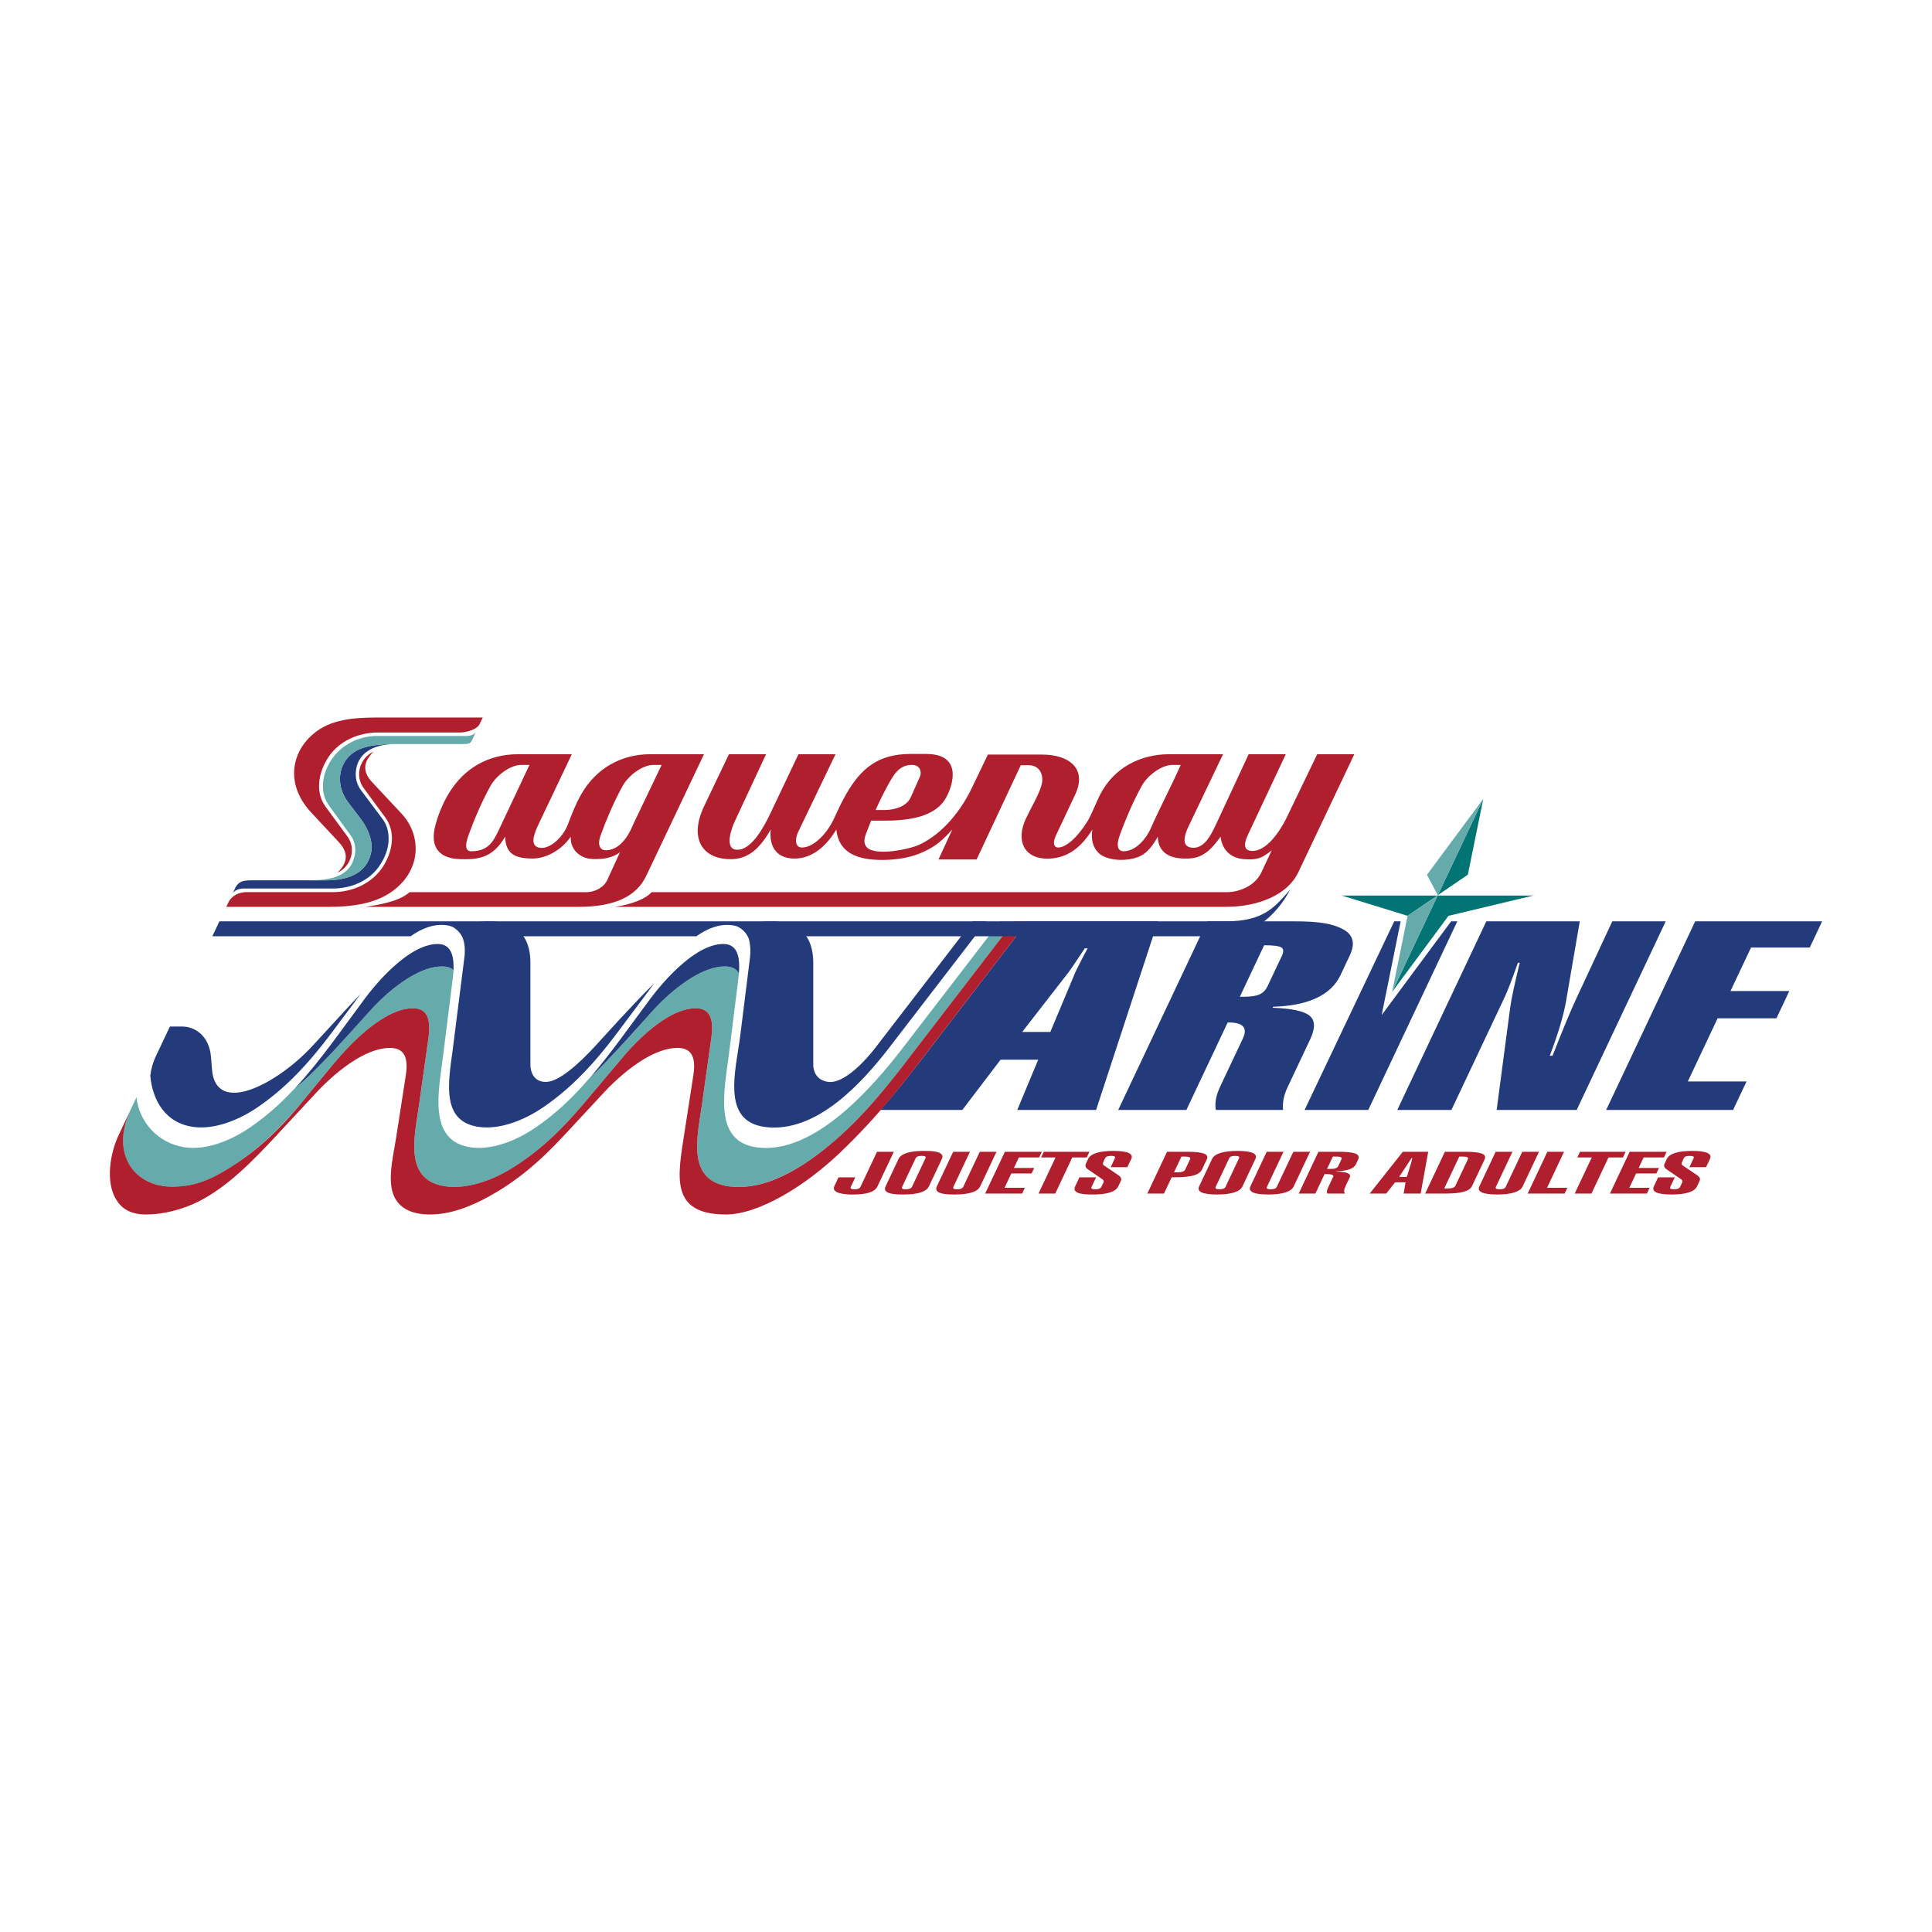
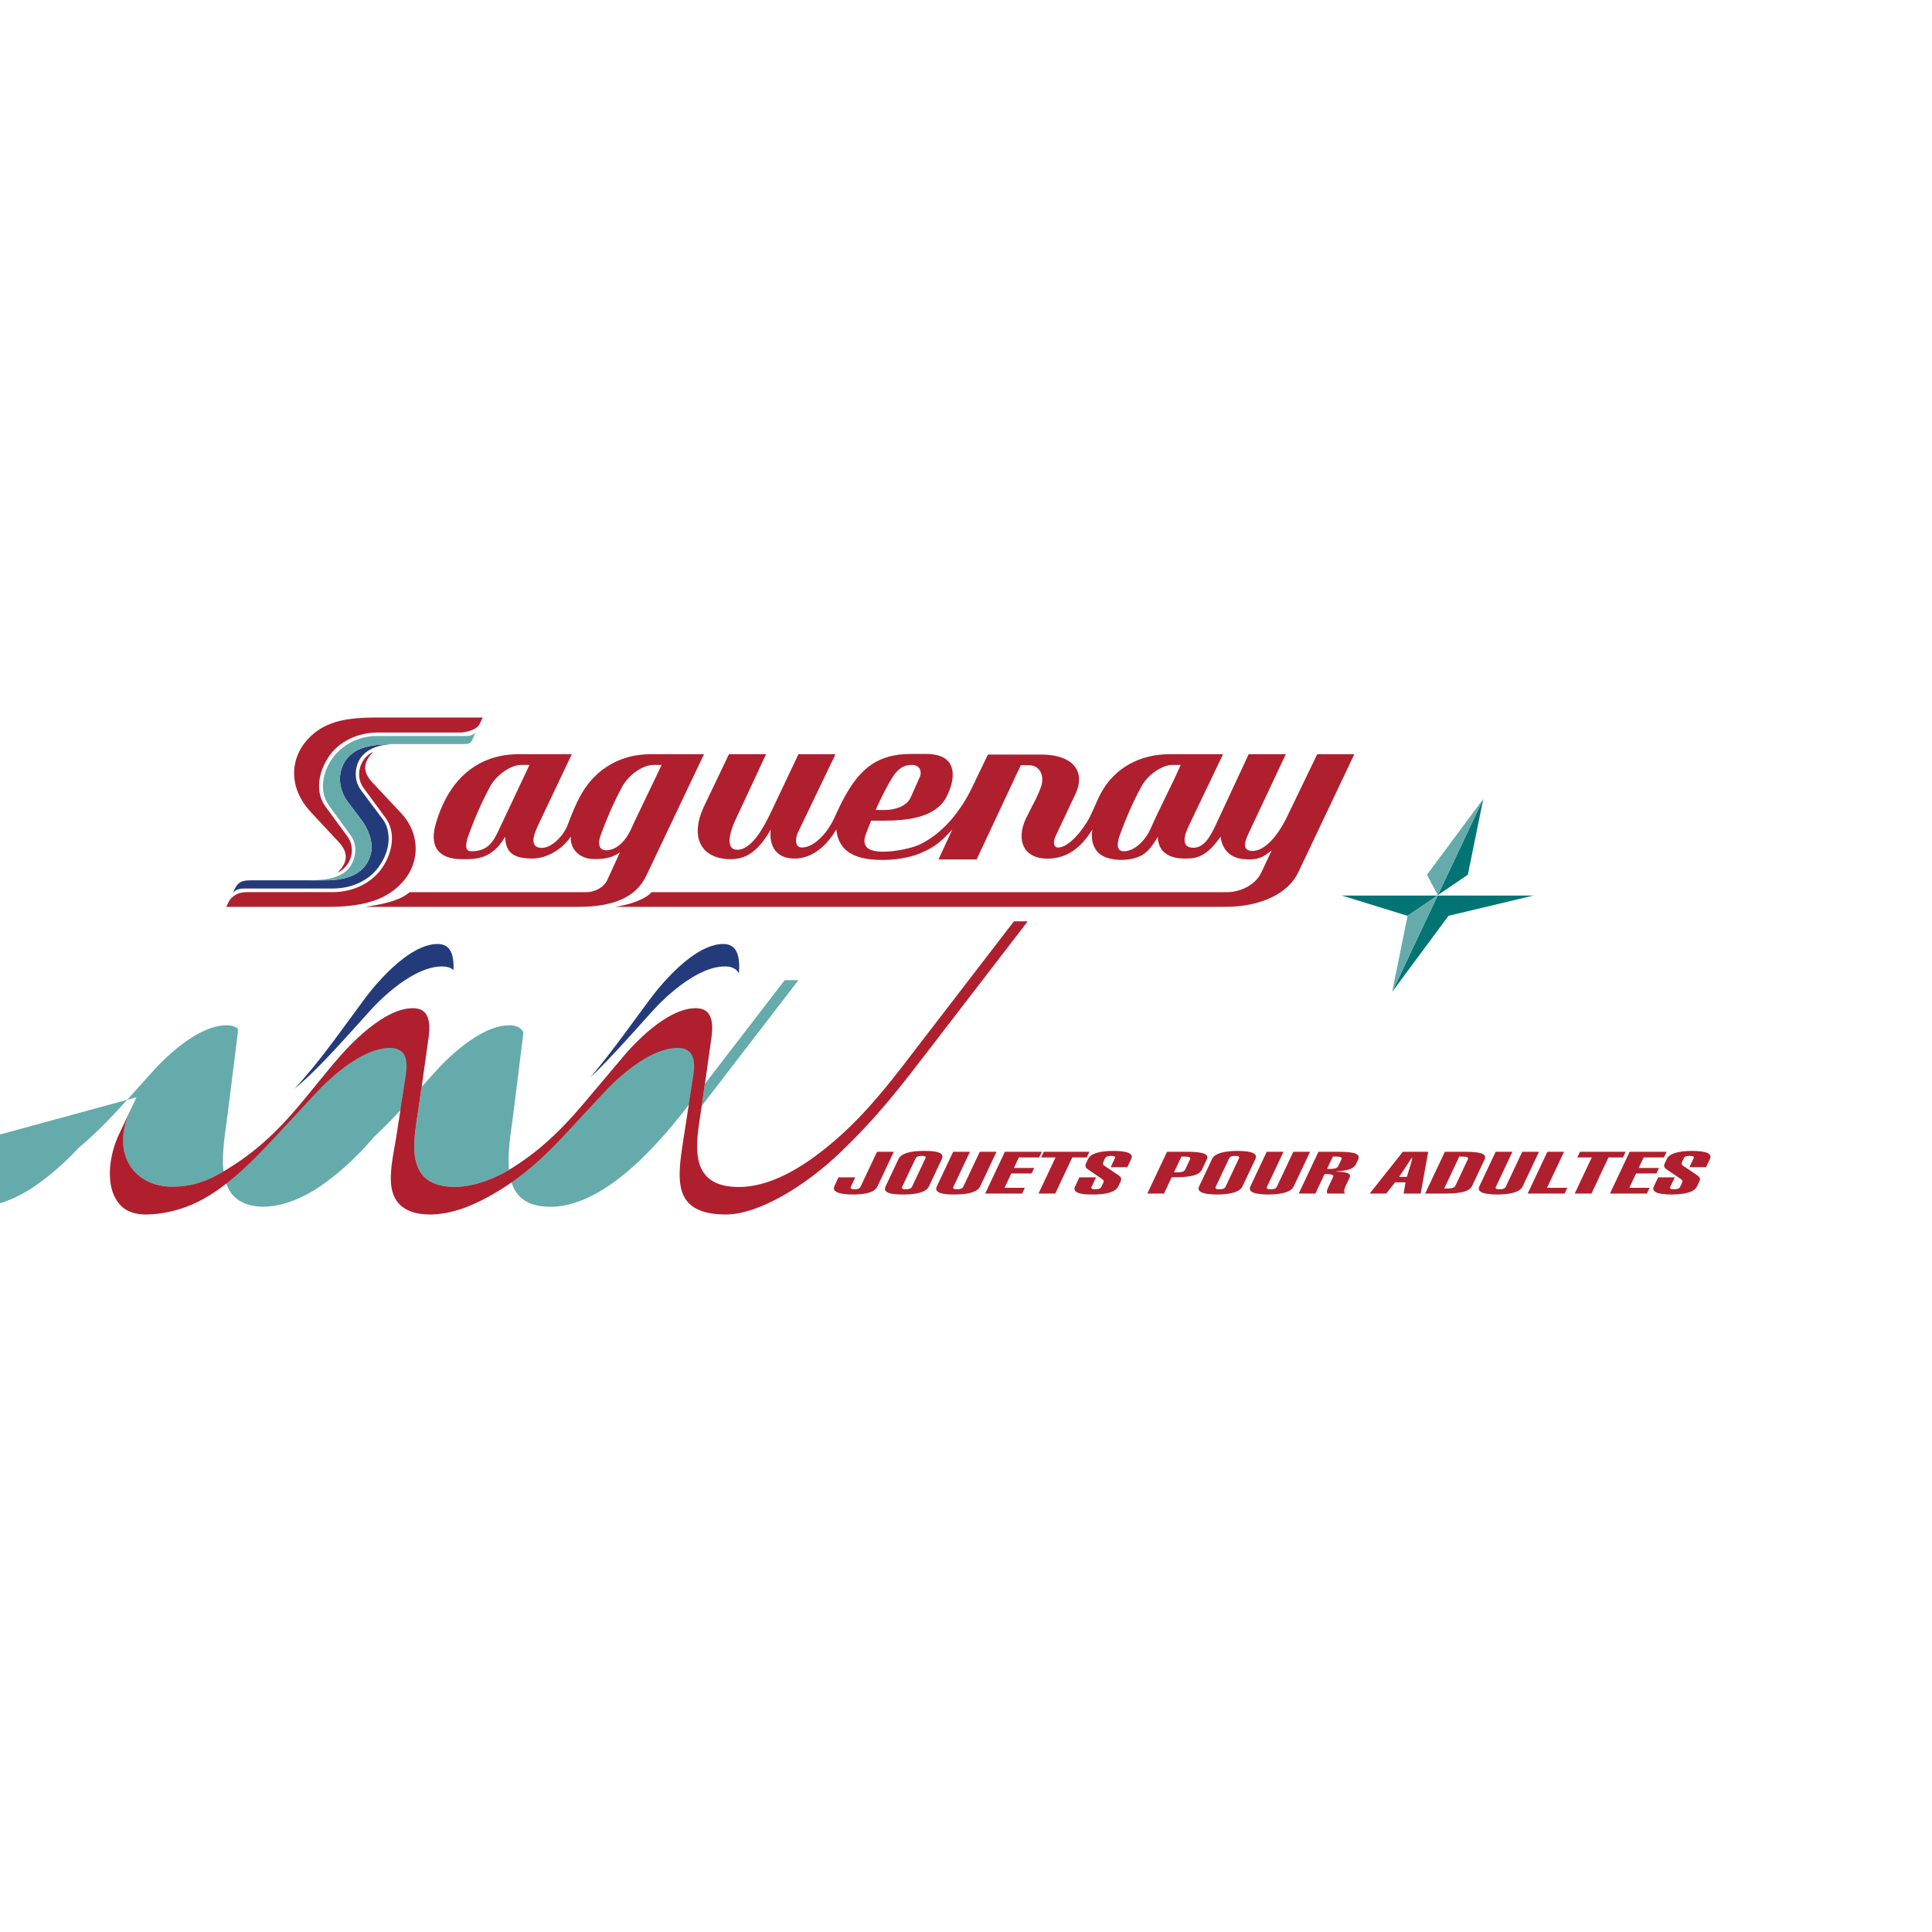
<svg xmlns="http://www.w3.org/2000/svg" id="Layer_2" data-name="Layer 2" viewBox="0 0 1024 1024">
  <g id="Layer_3" data-name="Layer 3">
    <g>
      <rect width="1024" height="1024" style="fill: #fff;" />
      <g>
-         <path d="M592.667,588.299l47.195-99.977h45.713c14.726,0,21.139,1.428,26.431,4.304,5.26,2.86,6.387,7.474,3.406,13.791l-4.959,10.503c-2.479,5.252-6.711,9.255-12.676,12.054-5.966,2.8-13.643,4.351-23.02,4.628l-.251.532c10.117.371,16.689,1.783,19.631,4.234,2.972,2.476,3.046,6.664.25,12.588l-11.993,25.404c-.962,2.036-1.64,4.094-2.057,6.131-.386,2.059-.467,4.002-.273,5.807h-35.644c-.321-1.713-.294-3.633.073-5.738.355-2.083,1.132-4.35,2.258-6.733l1.725-3.655,10.278-21.772c1.322-2.799,1.353-4.905.106-6.34-1.259-1.411-3.806-2.128-7.655-2.128h-.502l-21.888,46.367M544.711,488.322h69.02l-32.78,99.977h-41.782l11.108-26.632h-19.955l-20.269,26.632h-43.429c8.955-10.025,18.132-22.005,28.038-34.887l50.051-65.089ZM541.784,546.953h14.909l12.783-30.495c.689-1.711,2.211-4.811,4.567-9.301,1.006-1.944,1.811-3.447,2.427-4.534h-1.495c-2.55,3.841-4.607,6.894-6.136,9.185-1.579,2.29-2.664,3.795-3.259,4.513l-23.797,30.633ZM851.3,588.299l47.193-99.977h67.273l-6.563,13.905h-31.126l-10.879,23.045h31.176l-6.815,14.439h-31.177l-15.803,33.479h31.126l-7.132,15.109h-67.273ZM740.582,588.299l47.195-99.977h49.534l-7.28,42.366c-.649,3.787-1.711,8.052-3.089,12.748-1.379,4.695-3.245,10.065-5.521,16.126h1.465c2.745-7.056,5.234-13.214,7.419-18.463,2.194-5.273,3.864-9.041,4.944-11.359l19.3-41.417h28.323l-47.195,99.977h-42.422l7.186-54.303c.28-2.111.84-5.325,1.78-9.625.934-4.279,2.021-8.977,3.265-14.092h-.963c-1.465,4.166-2.805,7.801-3.984,10.922-1.179,3.122-2.26,5.673-3.197,7.659l-28.06,59.439h-28.699ZM738.97,488.322h33.437l-47.195,99.977h-33.757l47.516-99.977ZM671.869,522.612l7.515-15.919c1.07-2.267.986-3.771-.244-4.535-1.271-.762-4.265-1.156-9.117-1.156l-12.888,27.302h1.964c3.766,0,6.599-.416,8.456-1.25,1.857-.832,3.309-2.313,4.314-4.441Z" style="fill: #243b7b; fill-rule: evenodd;" />
        <polyline points="732.316 538.001 742.501 487.679 699.154 474.311 754.695 461.043 791.686 411.116 781.501 461.437 824.847 474.804 769.307 488.073" style="fill: #fff; fill-rule: evenodd;" />
        <path d="M710.857,474.558l35.178,10.85,15.988-10.849M762.023,474.558l15.944-10.849,8.206-40.295-24.15,51.144ZM813.145,474.558l-45.411,10.85-29.853,40.295,24.143-51.144h51.122Z" style="fill: #037474; fill-rule: evenodd;" />
        <polyline points="813.145 474.559 762.023 474.559 777.968 463.709" style="fill: #fff; fill-rule: evenodd;" />
        <polyline points="786.174 423.414 762.023 474.559 756.269 463.709" style="fill: #66abab; fill-rule: evenodd;" />
        <polyline points="737.88 525.702 762.023 474.559 746.035 485.407" style="fill: #66abab; fill-rule: evenodd;" />
        <polyline points="762.023 474.559 756.269 463.709 710.854 474.558" style="fill: #fff; fill-rule: evenodd;" />
-         <path d="M72.334,581.559l-3.203,6.839c-10.563,22.551,1.071,40.558,22.636,40.558,10.872,0,18.587-3.012,29.298-9.6,12.962-7.969,24.826-18.295,38.732-34.844,12.635-14.978,25.05-32.85,41.62-43.737,5.834-3.833,11.939-6.447,17.596-6.375,5.992.076,9.778,3.69,8.094,15.646l-5.08,36.086c-2.303,16.359-8.393,40.117,14.974,42.747,10.648,1.197,23.273-2.934,33.985-9.524,12.963-7.969,24.827-18.295,38.732-34.844l21.002-24.896c5.135-6.046,12.624-13.589,20.618-18.841,5.833-3.833,11.94-6.447,17.596-6.375,5.992.076,9.778,3.69,8.095,15.646l-5.08,36.086c-2.303,16.359-8.393,40.119,14.975,42.747,19.373,2.179,40.274-10.536,58.718-27.172,16.792-15.145,30.534-33.76,40.531-46.76l51.232-66.62h-7.304l-51.233,66.62c-16.108,20.946-47.159,57.07-77.497,53.223-23.595-2.991-17.446-30.051-15.12-48.68l5.13-41.096c.108-.869.193-1.697.257-2.49-1.435-2.645-4.027-3.641-7.265-3.679-5.655-.067-11.762,2.347-17.595,5.885-7.995,4.849-15.483,11.811-20.618,17.392-10.995,12.03-21.657,24.691-33.608,35.795-9.655,11.276-18.655,19.373-28.252,26.028-10.819,7.503-23.568,12.208-34.321,10.844-23.595-2.994-17.445-30.051-15.12-48.68l5.131-41.096c.191-1.534.311-2.944.367-4.245-1.48-1.345-3.516-1.896-5.905-1.924-5.656-.067-11.762,2.347-17.596,5.885-7.994,4.849-15.483,11.811-20.617,17.392-12.991,14.214-25.56,29.47-40.422,41.786-7.691,8.258-15.101,14.624-22.908,20.038-10.818,7.503-23.569,12.208-34.32,10.844-14.876-1.887-24.927-13.696-26.254-26.611" style="fill: #66abab; fill-rule: evenodd;" />
-         <path d="M522.797,488.328h-7.304c-17.142,22.228-34.091,44.392-51.233,66.62-8.555,11.093-18.339,19.212-25.002,18.498-6.882-.737-8.21-6.213-8.209-9.022l-.001-54.008c.001-16.862-10.17-22.065-21.871-22.09-2.217-.005-4.419.139-6.606.414-3.522.444-7.787,1.474-11.208,2.551,2.465,1.262,5.126,3.728,5.863,7.703.432,2.332.712,5.137.284,8.564l-5.13,41.097c-2.325,18.628-10.406,45.689,13.19,48.68,26.993,3.422,51.233-23.192,65.995-42.387M239.935,556.47v-.001l-.003.021c-2.381,17.59-6.199,38.251,14.246,40.845,10.752,1.363,23.501-3.341,34.32-10.846,13.089-9.076,25.07-20.835,39.11-39.681l19.126-25.567c-5.049,4.878-9.691,9.77-13.853,14.262-14.658,15.819,8.647-9.595-17.125,18.622-8.717,9.544-19.515,19.317-26.417,19.321-7.038.005-8.21-6.213-8.209-9.022l-.001-54.008c0-16.862-10.096-22.063-21.796-22.088-6.148-.012-12.878,1.383-18.748,3.328,1.403.842,3.253,2.332,4.291,4.577,1.234,2.669,1.862,6.434,1.245,11.324l-6.184,48.913ZM165.833,554.124c-19.051,20.716-51.501,37.423-53.459,12.759l-.512-6.446c-.933-11.767-8.826-16.353-15.275-16.353h-6.532l-7.527,15.896c-1.465,3.094-2.454,6.571-2.873,10.147,1.174,13.144,8.027,25.291,23.133,27.207,10.75,1.363,23.5-3.341,34.32-10.846,13.088-9.076,25.069-20.835,39.109-39.681l14.982-20.029c-2.922,2.994-5.673,5.933-8.239,8.723l-17.126,18.622Z" style="fill: #243b7b; fill-rule: evenodd;" />
+         <path d="M72.334,581.559l-3.203,6.839c-10.563,22.551,1.071,40.558,22.636,40.558,10.872,0,18.587-3.012,29.298-9.6,12.962-7.969,24.826-18.295,38.732-34.844,12.635-14.978,25.05-32.85,41.62-43.737,5.834-3.833,11.939-6.447,17.596-6.375,5.992.076,9.778,3.69,8.094,15.646l-5.08,36.086c-2.303,16.359-8.393,40.117,14.974,42.747,10.648,1.197,23.273-2.934,33.985-9.524,12.963-7.969,24.827-18.295,38.732-34.844l21.002-24.896c5.135-6.046,12.624-13.589,20.618-18.841,5.833-3.833,11.94-6.447,17.596-6.375,5.992.076,9.778,3.69,8.095,15.646l-5.08,36.086l51.232-66.62h-7.304l-51.233,66.62c-16.108,20.946-47.159,57.07-77.497,53.223-23.595-2.991-17.446-30.051-15.12-48.68l5.13-41.096c.108-.869.193-1.697.257-2.49-1.435-2.645-4.027-3.641-7.265-3.679-5.655-.067-11.762,2.347-17.595,5.885-7.995,4.849-15.483,11.811-20.618,17.392-10.995,12.03-21.657,24.691-33.608,35.795-9.655,11.276-18.655,19.373-28.252,26.028-10.819,7.503-23.568,12.208-34.321,10.844-23.595-2.994-17.445-30.051-15.12-48.68l5.131-41.096c.191-1.534.311-2.944.367-4.245-1.48-1.345-3.516-1.896-5.905-1.924-5.656-.067-11.762,2.347-17.596,5.885-7.994,4.849-15.483,11.811-20.617,17.392-12.991,14.214-25.56,29.47-40.422,41.786-7.691,8.258-15.101,14.624-22.908,20.038-10.818,7.503-23.569,12.208-34.32,10.844-14.876-1.887-24.927-13.696-26.254-26.611" style="fill: #66abab; fill-rule: evenodd;" />
        <path d="M69.131,588.398l-6.248,13.248c-4.67,9.903-6.881,24.647-1.529,33.789,2.901,4.955,7.436,8.266,16.191,8.266,8.756,0,19.215-2.576,27.657-6.852,15.424-7.816,28.606-21.315,41.471-35.164l21.349-22.981c5.219-5.582,12.832-12.544,20.958-17.393,5.931-3.537,12.138-5.951,17.887-5.885,6.091.071,9.94,3.407,8.229,14.443l-5.164,33.311c-1.241,8.007-3.799,18.238-2.386,26.443,1.825,10.596,10.532,14.077,20.238,14.077,11.297,0,22.158-4.402,31.918-9.851,13.176-7.356,25.237-16.889,39.372-32.165l21.349-22.981c5.22-5.582,12.832-12.544,20.958-17.393,5.931-3.537,12.139-5.951,17.887-5.885,6.092.071,9.94,3.407,8.229,14.443l-5.164,33.311c-1.892,12.221-3.76,23.682.371,31.275,3.113,5.72,9.633,9.245,22.116,9.245,8.553,0,19.063-3.736,29.819-9.785,10.427-5.863,21.086-13.899,30.426-22.811,20.602-19.659,32.84-35.908,48.412-56.157l51.233-66.62h-7.305l-51.232,66.62c-10.011,13.017-23.707,31.602-40.531,46.76-15.433,13.904-37.264,29.651-58.718,27.172-23.36-2.699-17.278-26.389-14.975-42.747l5.08-36.086c1.683-11.956-2.103-15.57-8.095-15.646-5.656-.072-11.763,2.542-17.596,6.375-7.995,5.253-15.483,12.796-20.618,18.841l-21.002,24.896c-13.905,16.549-25.769,26.875-38.732,34.844-10.712,6.59-23.337,10.721-33.985,9.524-23.368-2.63-17.277-26.389-14.974-42.747l5.08-36.086c1.683-11.956-2.102-15.57-8.094-15.646-5.657-.072-11.763,2.542-17.596,6.375-10.644,6.993-19.252,16.478-27.229,26.199l-14.391,17.538c-13.711,16.709-25.771,26.875-38.732,34.844-10.712,6.587-18.427,9.474-29.298,9.6-20.278.235-33.039-16.748-23.068-39.569" style="fill: #b01f2e; fill-rule: evenodd;" />
        <path d="M312.839,571.056c2.54-2.357,5.122-4.896,7.766-7.641,0-.001 0-.001 0-.002.198-.205.396-.413.595-.621v-.001c.066-.068.133-.137.2-.207v-.001c8.484-8.779,16.539-18.054,24.76-27.081,5.106-5.607,12.624-12.545,20.618-17.392,5.833-3.537,11.941-5.95,17.595-5.885,3.237.037,5.831,1.034,7.265,3.679.942-11.634-2.483-15.483-8.148-15.564-5.71-.082-11.877,2.895-17.768,7.26-8.073,5.981-15.634,14.57-20.82,21.456-10.516,14.059-20.639,28.655-32.064,42M156.11,577.045c.095-.079.19-.158.286-.236.003-.002.006-.004.008-.007.096-.079.19-.158.284-.237.003-.002.006-.004.008-.007.095-.079.189-.158.284-.238.003-.002.006-.005.009-.007.095-.079.188-.159.283-.239.003-.003.006-.006.008-.008,4.607-3.839,8.919-8.098,13.233-12.49,9.089-9.252,17.74-19.259,26.011-28.308,5.115-5.597,12.338-12.309,20.332-17.157,5.833-3.538,11.941-5.95,17.596-5.885,2.387.028,4.424.578,5.905,1.924.44-10.245-2.888-13.733-8.257-13.809-5.712-.082-11.877,2.895-17.768,7.26-8.073,5.981-15.636,14.57-20.82,21.456-12.078,16.148-23.638,33.211-37.401,47.989Z" style="fill: #243b7b; fill-rule: evenodd;" />
-         <path d="M683.848,471.525c-7.871,8.643-13.399,16.801-34.05,16.801H116.275l-3.717,7.908h105.103c3.135-2.205,9.254-6.082,16.504-6.012,2.198.021,4.491.311,6.418,1.435,1.982,1.158,3.509,2.975,4.29,4.577h124.235c3.669-2.581,11.421-7.451,20.296-5.605,3.244.675,5.816,3.349,6.916,5.605h251.177c10.501,0,25.544-4.802,36.35-24.709" style="fill: #243b7b; fill-rule: evenodd;" />
        <path d="M883.453,614.246c.658-1.394,2.12-2.451,4.38-3.163,2.251-.718,5.256-1.077,8.998-1.077,3.781,0,6.472.358,8.073,1.077,1.603.713,2.069,1.769,1.411,3.163l-2.076,4.399h-8.832l2.204-4.671c.227-.482.182-.821-.137-1.02-.331-.2-.959-.303-1.893-.303-.923,0-1.615.097-2.104.292-.478.195-.832.538-1.065,1.031l-.75,1.59c-.261.553-.374.994-.336,1.323.023.333.2.6.499.81l7.308,4.917c.919.62,1.508,1.179,1.739,1.682.234.497.205,1.052-.078,1.651l-1.374,2.912c-.656,1.389-2.117,2.445-4.398,3.168-2.281.723-5.311,1.082-9.092,1.082-3.742,0-6.408-.359-7.984-1.072-1.586-.717-2.049-1.779-1.389-3.178l2.288-4.851h8.833l-2.345,4.968c-.237.502-.209.851.082,1.051.303.2.901.302,1.825.302.933,0,1.658-.102,2.18-.307.51-.206.879-.553,1.112-1.046l1.083-2.297c.141-.298.156-.589.057-.872-.117-.276-.36-.554-.74-.826l-7.619-5.224c-.653-.451-1.054-.918-1.209-1.4-.176-.477-.097-1.052.215-1.713M853.302,632.612l10.454-22.155h19.588l-1.425,3.021h-10.757l-2.629,5.573h10.756l-1.374,2.912h-10.756l-3.586,7.599h10.756l-1.439,3.05h-19.589ZM843.506,632.612h-8.872l9.028-19.135h-7.648l1.425-3.021h24.184l-1.425,3.021h-7.664l-9.028,19.135ZM809.695,632.612l10.453-22.155h8.832l-9.014,19.105h10.756l-1.439,3.05h-19.588ZM784.051,628.859l8.682-18.403h8.899l-8.738,18.52c-.237.502-.193.851.11,1.051.304.2.916.302,1.837.302.908,0,1.618-.102,2.14-.307.509-.206.881-.553,1.114-1.046l8.738-18.52h8.872l-8.682,18.403c-.655,1.389-2.13,2.445-4.411,3.168-2.296.723-5.326,1.082-9.082,1.082-3.754,0-6.445-.359-8.058-1.082-1.599-.723-2.077-1.779-1.421-3.168ZM765.814,610.457h10.481c4.402,0,7.443.318,9.096.959,1.664.641,2.149,1.682,1.474,3.112l-6.619,14.028c-.672,1.426-2.135,2.457-4.404,3.098-2.257.641-5.599.959-10.001.959h-10.482l10.453-22.155ZM773.441,613.012l-7.973,16.898h1.94c1.098,0,1.98-.117,2.643-.358.665-.242,1.112-.606,1.337-1.082l6.607-14.004c.231-.491.128-.855-.309-1.097-.437-.24-1.208-.358-2.306-.358h-1.94ZM741.565,623.778h4.1l1.68-5.512c.172-.481.353-1.04.53-1.682.18-.641.413-1.574.685-2.794h-.398c-.233.318-.748,1.117-1.567,2.389-.582.882-1.038,1.589-1.405,2.133l-3.625,5.465ZM725.979,632.612l17.551-22.155h13.454l-4.004,22.155h-9.022l.997-5.963h-5.516l-4.71,5.963h-8.75ZM698.804,610.457h10.482c4.402,0,7.442.321,9.097.954,1.667.638,2.152,1.677,1.473,3.117l-1.22,2.585c-.539,1.142-1.622,2.005-3.261,2.594-1.622.584-4.048.974-7.246,1.163l-.056.119c2.906.021,4.982.284,6.187.79,1.205.504,1.582,1.257,1.108,2.261l-2.131,4.517c-.47.995-.728,1.817-.782,2.473-.054.656.087,1.184.433,1.584h-9.34c-.233-.349-.322-.775-.268-1.267.054-.497.269-1.122.623-1.871l.459-.974,2.285-4.841c.22-.466-.016-.818-.693-1.041-.691-.227-1.863-.338-3.542-.338h-.355l-4.874,10.331h-8.832l10.453-22.155ZM709.275,618.091l1.71-3.626c.23-.486.128-.855-.308-1.097-.437-.24-1.208-.358-2.306-.358h-1.94l-3.084,6.536h1.94c1.098,0,1.98-.117,2.643-.358.665-.241,1.114-.61,1.344-1.098ZM662.706,628.859l8.683-18.403h8.899l-8.738,18.52c-.237.502-.193.851.11,1.051.303.2.916.302,1.837.302.908,0,1.619-.1,2.14-.307.51-.203.882-.553,1.114-1.046l8.739-18.52h8.872l-8.683,18.403c-.655,1.389-2.129,2.447-4.41,3.168-2.295.725-5.326,1.082-9.083,1.082-3.754,0-6.446-.357-8.058-1.082-1.599-.72-2.076-1.779-1.421-3.168ZM642.434,614.246c.658-1.394,2.133-2.451,4.408-3.163,2.294-.718,5.323-1.077,9.077-1.077,3.757,0,6.448.358,8.064,1.077,1.603.713,2.08,1.769,1.423,3.163l-6.895,14.613c-.655,1.389-2.129,2.447-4.41,3.168-2.295.725-5.326,1.082-9.083,1.082-3.754,0-6.446-.357-8.059-1.082-1.6-.72-2.076-1.779-1.421-3.168l6.895-14.613ZM651.462,613.975l-7.078,15.002c-.237.502-.193.851.11,1.051.303.2.916.302,1.837.302.908,0,1.619-.1,2.14-.307.511-.203.882-.553,1.114-1.046l7.078-15.002c.228-.482.18-.821-.124-1.02-.306-.2-.932-.303-1.867-.303-.921,0-1.628.097-2.117.292-.49.195-.86.538-1.092,1.031ZM628.169,619.907l2.567-5.441c.232-.491.128-.855-.308-1.097-.437-.24-1.208-.358-2.306-.358h-1.94l-3.934,8.336h1.94c1.098,0,1.98-.119,2.642-.355.662-.235,1.109-.599,1.339-1.086ZM608.101,632.612l10.453-22.155h10.481c4.348,0,7.375.322,9.055.954,1.694.638,2.204,1.656,1.545,3.055l-2.567,5.441c-.67,1.42-2.15,2.458-4.422,3.102-2.284.647-5.615.969-9.99.969h-1.649l-4.074,8.635h-8.833ZM576.72,614.246c.658-1.394,2.125-2.448,4.38-3.163,2.256-.715,5.236-1.077,8.998-1.077s6.472.361,8.074,1.077c1.602.716,2.068,1.769,1.41,3.163l-2.075,4.399h-8.832l2.204-4.671c.631-1.339-1.011-1.323-2.028-1.323-1.017,0-2.589.092-3.17,1.323l-.75,1.59c-.336.712-.622,1.605.163,2.133l7.308,4.917c1.191.802,2.386,1.797,1.661,3.333l-1.374,2.912c-1.956,4.148-10.649,4.25-13.491,4.25s-11.436.123-9.372-4.25l2.289-4.851h8.832l-2.344,4.968c-.638,1.354.849,1.353,1.907,1.353,1.058,0,2.703-.106,3.291-1.353l1.083-2.297c.141-.298.165-.593.057-.872-.108-.28-.355-.562-.739-.826l-7.619-5.224c-1.173-.804-1.619-1.787-.994-3.113l1.132-2.399ZM559.305,632.612h-8.872l9.028-19.135h-7.648l1.425-3.021h24.184l-1.425,3.021h-7.664l-9.029,19.135ZM522.161,632.612l10.453-22.155h19.588l-1.425,3.021h-10.756l-2.629,5.573h10.759l-1.381,2.912h-10.752l-3.586,7.599h10.756l-1.439,3.05h-19.588ZM496.517,628.859l8.683-18.403h8.899l-8.738,18.52c-.637,1.351.905,1.353,1.947,1.353,1.041,0,2.672-.119,3.254-1.353l8.738-18.52h8.872l-8.683,18.403c-1.954,4.141-10.667,4.25-13.493,4.25-2.826,0-11.538.112-9.479-4.25ZM476.245,614.246c1.954-4.141,10.66-4.24,13.485-4.24,2.825,0,11.544-.12,9.487,4.24l-6.895,14.613c-1.954,4.141-10.667,4.25-13.493,4.25-2.825,0-11.538.112-9.479-4.25l6.895-14.613ZM485.273,613.975l-7.078,15.002c-.637,1.351.906,1.353,1.947,1.353,1.041,0,2.672-.119,3.254-1.353l7.079-15.002c.63-1.335-.976-1.323-1.992-1.323-1.016,0-2.63.094-3.209,1.323ZM473.741,610.457l-4.341,9.201-4.342,9.201c-.978,2.072-3.404,3.135-6.058,3.679-2.653.544-5.534.571-7.42.571-1.104,0-3.941-.051-6.251-.635-2.31-.583-4.093-1.698-3.09-3.826l2.19-4.64h8.899l-1.172,2.484-1.172,2.484c-.635,1.347,1.067,1.353,1.907,1.353,1.198,0,2.632-.126,3.212-1.353l8.738-18.52h8.9Z" style="fill: #b01f2e; fill-rule: evenodd;" />
        <path d="M188.746,407.802c1.574-10.141,11.448-13.45,20.713-13.45-8.272,0-14.585.855-18.838,2.694-11.18,4.836-13.64,18.292-6.167,28.129l6.914,9.105c3.478,4.58,6.678,11.663,5.245,17.949-2.315,10.152-11.292,14.362-23.931,14.362h-38.306c-4.479,0-7.729-.079-9.783,4.244l-1.151,2.421c1.244-1.511,3.302-2.325,5.679-2.325h47.279c9.328,0,18.509-3.662,24.06-11.104,3.625-4.86,5.99-10.913,5.443-17.102-.276-3.106-1.198-6.035-3.026-8.478l-11.442-15.273c-2.378-3.175-3.353-6.878-2.689-11.172" style="fill: #243b7b; fill-rule: evenodd;" />
        <path d="M209.459,394.353h36.223c4.164,0,3.838-.644,5.785-4.769l.696-1.474c-1.09,1.325-2.93,1.983-5.013,1.983l-47.615.001c-9.348,0-18.645,4.708-23.899,12.6-2.448,3.678-4.484,8.717-4.476,13.878.006,3.767.777,7.045,3.665,11.021l11.249,15.482c2.177,2.996,2.535,6.919,2.054,9.661-2.375,13.537-15.636,13.858-26.863,13.858h11.416c12.639,0,21.616-4.21,23.931-14.362,1.433-6.286-1.766-13.368-5.245-17.949l-6.914-9.105c-7.473-9.838-5.013-23.293,6.167-28.129,4.252-1.839,10.566-2.694,18.838-2.694" style="fill: #66abab; fill-rule: evenodd;" />
        <path d="M621.425,405.415h4.378c-5.019,11.415-11.147,22.828-16.162,34.24-1.675,3.81-7.201,11.646-14.212,11.525-2.679-.046-4.15-2.48-1.882-8.659,3.143-8.569,6.767-17.14,11.437-25.705,3.337-6.124,10.916-11.4,16.441-11.4M346.312,405.415h4.375l-15.084,31.516c-3.587,8.851-8.625,13.592-14.282,13.739-2.696.069-5.165-1.972-2.9-8.149,3.146-8.569,6.777-17.14,11.447-25.705,3.338-6.123,10.908-11.4,16.444-11.4ZM276.258,405.415h4.375l-16.131,34.24c-3.05,6.476-5.794,11.557-14.823,11.525-2.688-.01-3.569-2.48-1.301-8.659,3.147-8.569,6.773-17.14,11.441-25.705,3.336-6.124,10.912-11.4,16.44-11.4ZM468.995,429.318c5.045,0,11.556-1.861,13.693-6.668l4.934-11.092c.87-1.956.457-6.141-4.296-6.143-6.854-.001-9.751,5.28-13.082,11.4-2.269,4.161-4.301,8.335-6.143,12.502h4.894ZM342.546,464.163c-5.249,11.056-16.861,16.485-35.948,16.485h-112.826c12.874-1.894,19.438-4.303,23.3-7.783h93.609c5.098,0,9.538-2.869,11.138-6.356l6.757-14.732c-4.109,2.871-8.45,3.729-14.457,3.522-7.065-.245-12.045-5.42-11.584-11.83-5.333,7.653-13.693,11.527-20.018,11.564-10.095.06-14.501-2.832-14.789-11.564-6.933,12.026-15.477,12.083-23.834,11.89-9.792-.224-16.65-5.165-13.062-18.206,1.573-5.712,3.913-11.514,7.136-16.795,8.327-13.637,21.388-20.602,36.571-20.602h28.539l-17.604,37.056c-2.218,4.667-4.815,11.077-.066,12.379,5.784,1.584,13.056-5.655,15.467-11.957,2.052-5.362,4.132-10.913,7.232-16.318,7.933-13.838,21.304-21.16,36.483-21.16h28.538l-30.582,64.407ZM619.706,399.756h28.538l-17.733,37.06c-1.089,2.279-5.705,11.195.539,12.376,6.68,1.262,10.46-5.809,13.36-12.039l17.409-37.397h19.68l-20.099,42.765c-2.806,5.977-1.413,8.254,1.865,8.473,7.961.53,15.023-10.421,18.327-16.9l16.554-34.338h19.679l-29.744,62.667c-5.224,11.009-19.637,18.225-38.723,18.225h-323.363c8.902-1.315,16.51-4.373,19.332-7.783h304.867c6.672,0,14.985-3.339,18.333-10.442l5.532-11.741c-5.03,4.036-7.485,5.257-14.856,4.676-6.695-.528-11.389-4.65-12.278-11.89-3.884,5.339-8.375,11.013-16.059,11.497-5.983.377-16.815.066-17.227-11.497-2.685,4.859-5.39,8.07-8.334,9.764-6.41,3.688-18.609,3.422-23.233-1.345-2.868-2.961-3.899-7.075-3.105-12.232-5.77,9.406-13.034,15.006-22.636,15.415-13.899.593-17.97-9.763-12.575-21.216,2.647-5.618,6.111-11.248,8.019-16.874,2.074-6.114-.833-11.389-6.366-11.389h-4.373l-23.403,49.941h-20.213l7.329-15.878c-4.664,5.024-8.56,9.245-17.477,12.792-5.199,2.069-11.802,3.196-18.198,3.317-10.268.195-24.392-1.265-25.791-16.109-6.632,11.003-14.367,15.067-21.241,15.377-9.763.441-14.606-5.609-13.537-15.377-5.658,9.95-11.73,15.428-20.333,15.703-15.507.495-23.375-10.497-14.88-28.271l13.061-27.331h19.679l-16.637,35.694c-1.473,3.161-5.805,14.568,1.094,14.931,8.134.425,15.031-13.369,18.07-19.772l14.641-30.853h19.64l-19.971,41.591c-.926,1.929-2.256,7.719,2.087,7.844,5.42.155,12.663-6.017,17.049-15.24,2.599-5.461,3.448-7.745,6.48-13.035,7.93-13.833,17.138-21.297,34.104-21.297h8.304c18.625,0,14.821,15.225,10.621,23.03-5.911,10.98-21.303,12.322-33.209,12.322h-6.592c-1.02,2.519-1.986,5.031-2.914,7.55-1.077,2.938-.693,5.072.56,6.48,4.39,4.938,22.736,1.216,28.227-1.436,12.605-6.088,21.938-18.302,27.667-30.241l8.346-17.391h28.535c15.184,0,24.003,7.909,17.765,21.155l-10.264,21.792c-1.775,3.768-1.109,6.248,1.089,6.312,4.03.116,9.975-4.894,15.282-13.288,2.692-4.246,4.612-9.931,7.227-14.987,7.304-14.119,21.299-21.16,36.475-21.16ZM178.913,462.503c5.227-5.195,6.119-10.313.616-16.213l-14.602-15.661c-10.236-10.98-10.944-22.935-6.336-32.281,2.019-4.099,5.233-7.73,8.867-10.482,9.993-7.567,23.421-7.567,35.273-7.567h53.128l-1.593,3.376c-1.556,3.299-7.69,4.566-10.48,4.566h-43.403c-10.787,0-20.67,4.705-26.151,12.809-3.49,5.164-5.484,11.277-5.078,17.021.24,3.394,1.319,6.66,3.422,9.522l11.587,15.771c4.77,6.494,1.858,15.977-5.251,19.14ZM197.935,398.443c-5.229,5.194-6.132,10.326-.617,16.213l15.352,16.391c7.778,8.305,9.833,19.769,5.213,29.68-2.746,5.893-7.646,10.646-13.27,13.794-7.889,4.418-17.917,6.127-29.992,6.127h-54.688l1.13-2.358c1.907-3.98,6.153-5.435,9.407-5.435h45.92c10.786,0,20.743-4.853,26.223-12.958,5.555-8.216,7.319-18.835,1.656-26.543l-11.588-15.77c-4.769-6.495-1.858-15.977,5.252-19.141Z" style="fill: #b01f2e; fill-rule: evenodd;" />
      </g>
    </g>
  </g>
</svg>